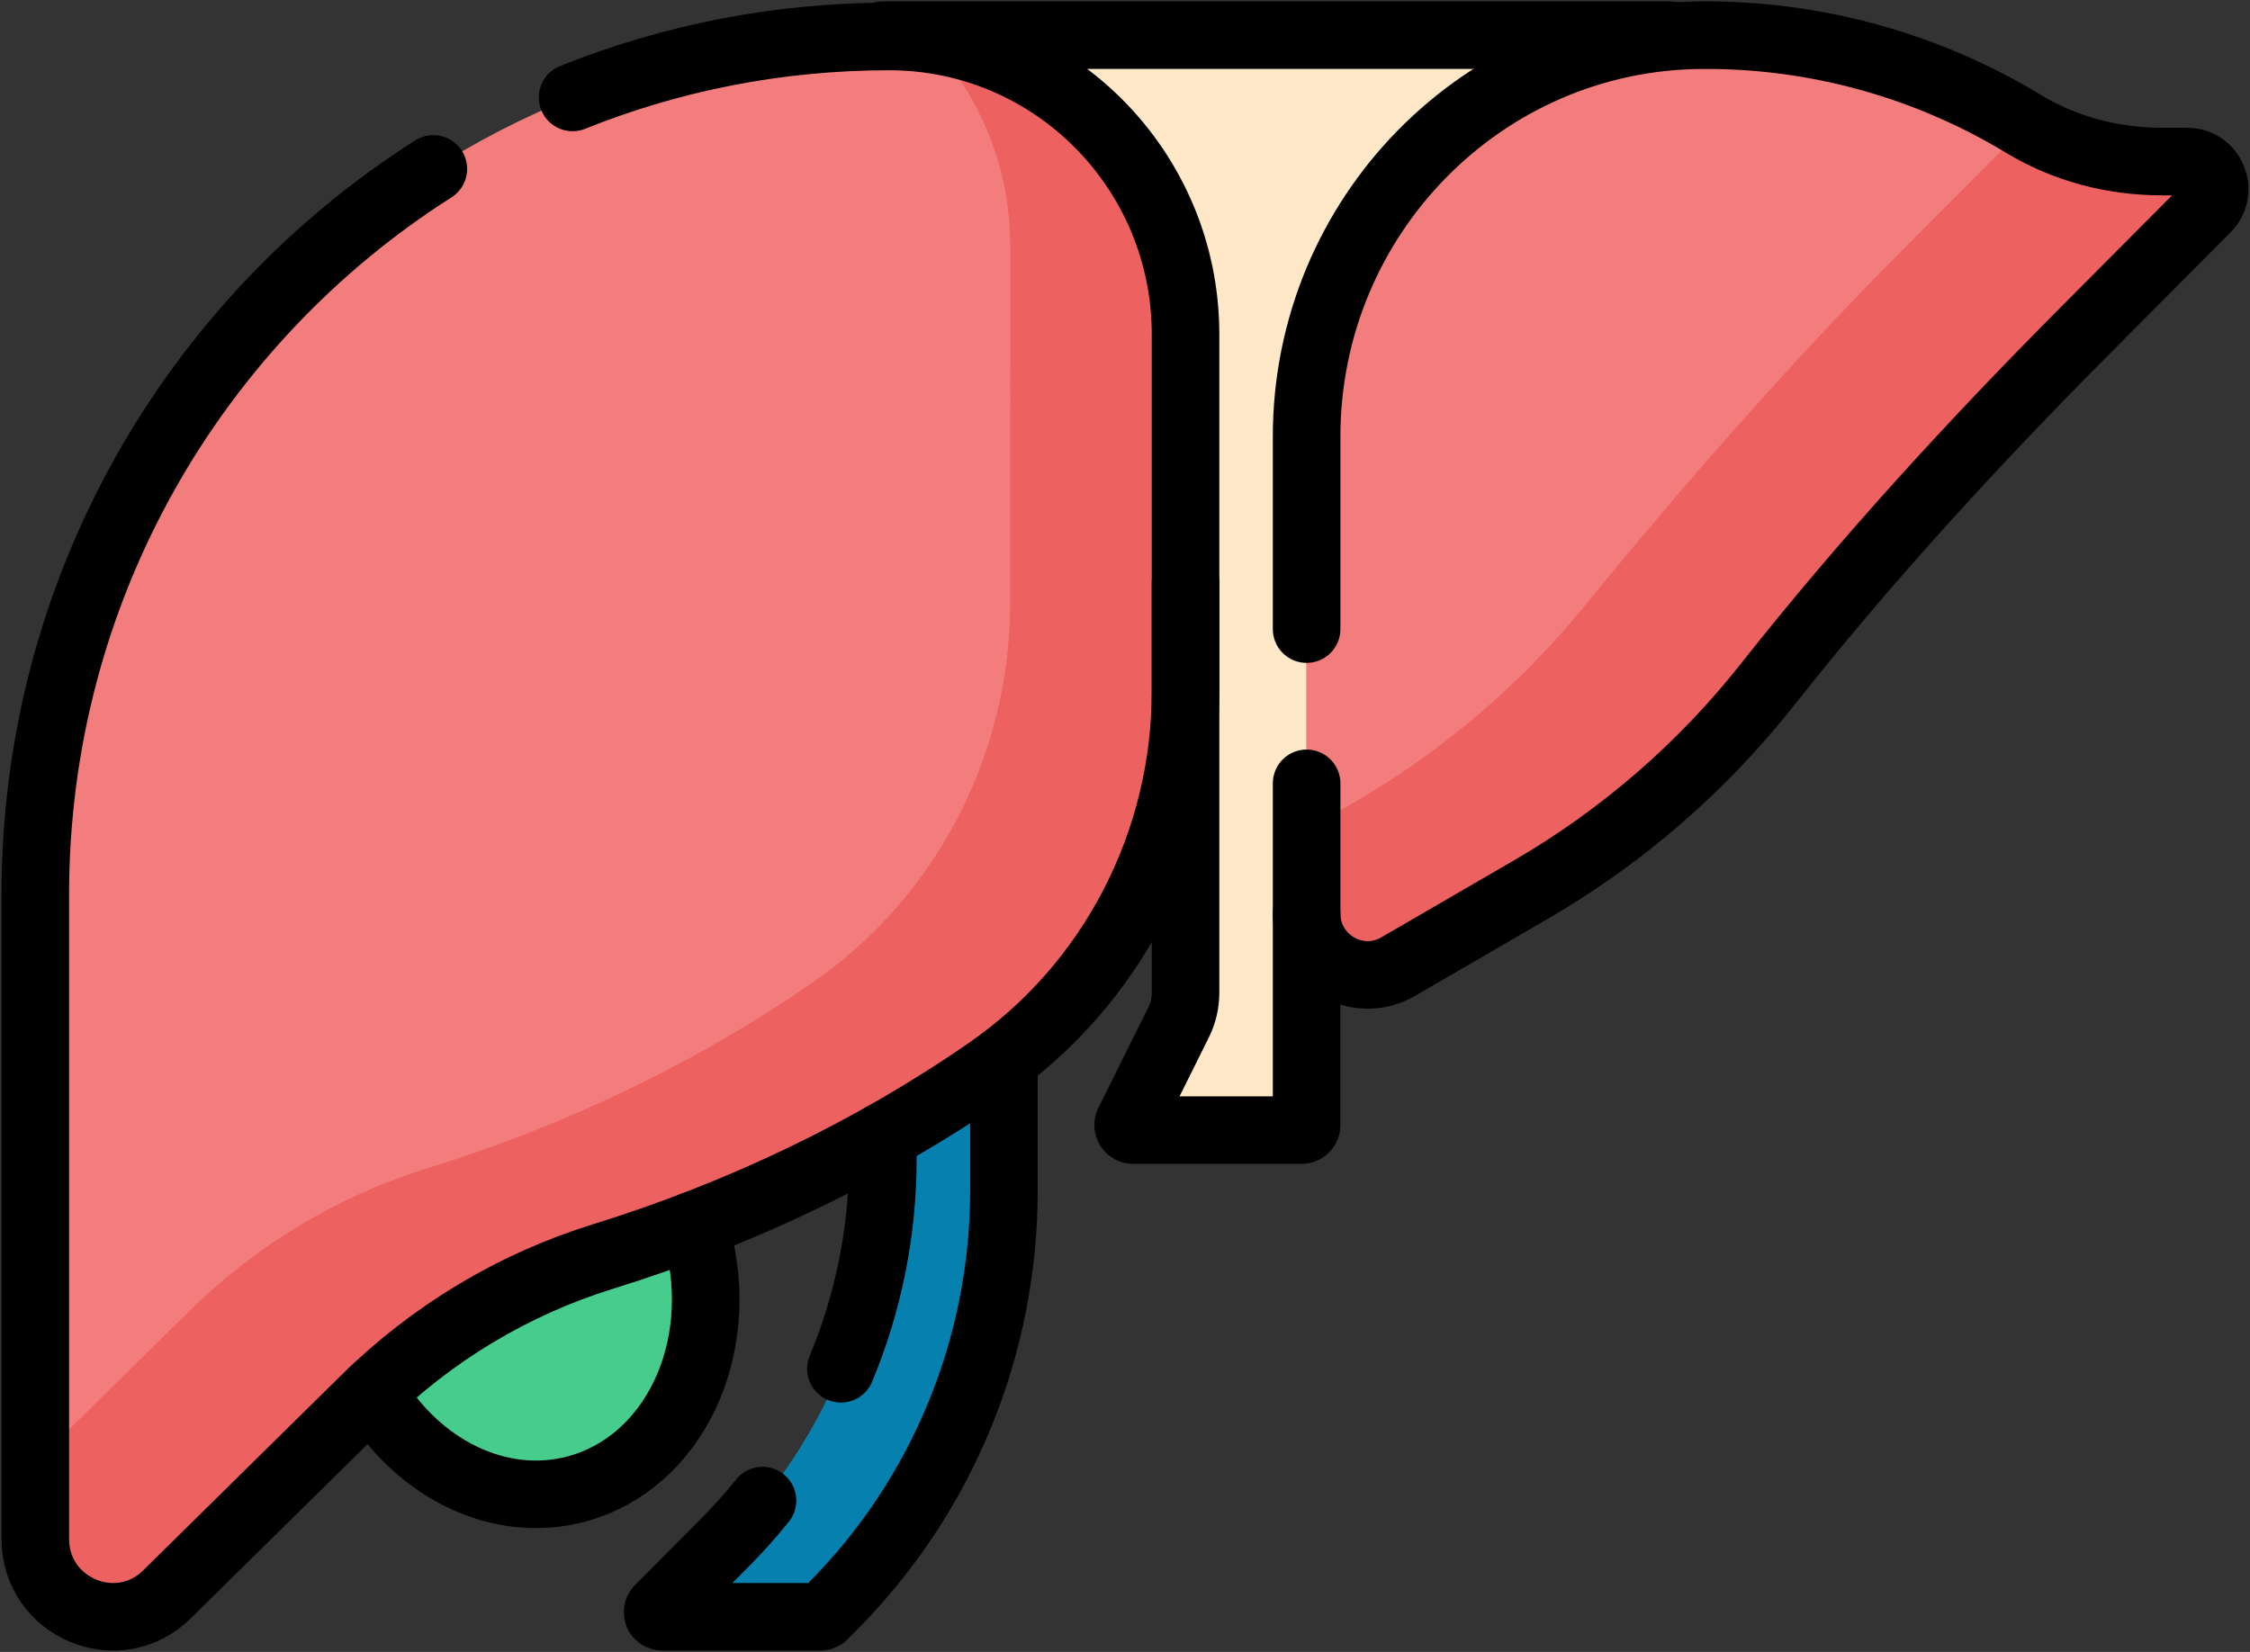
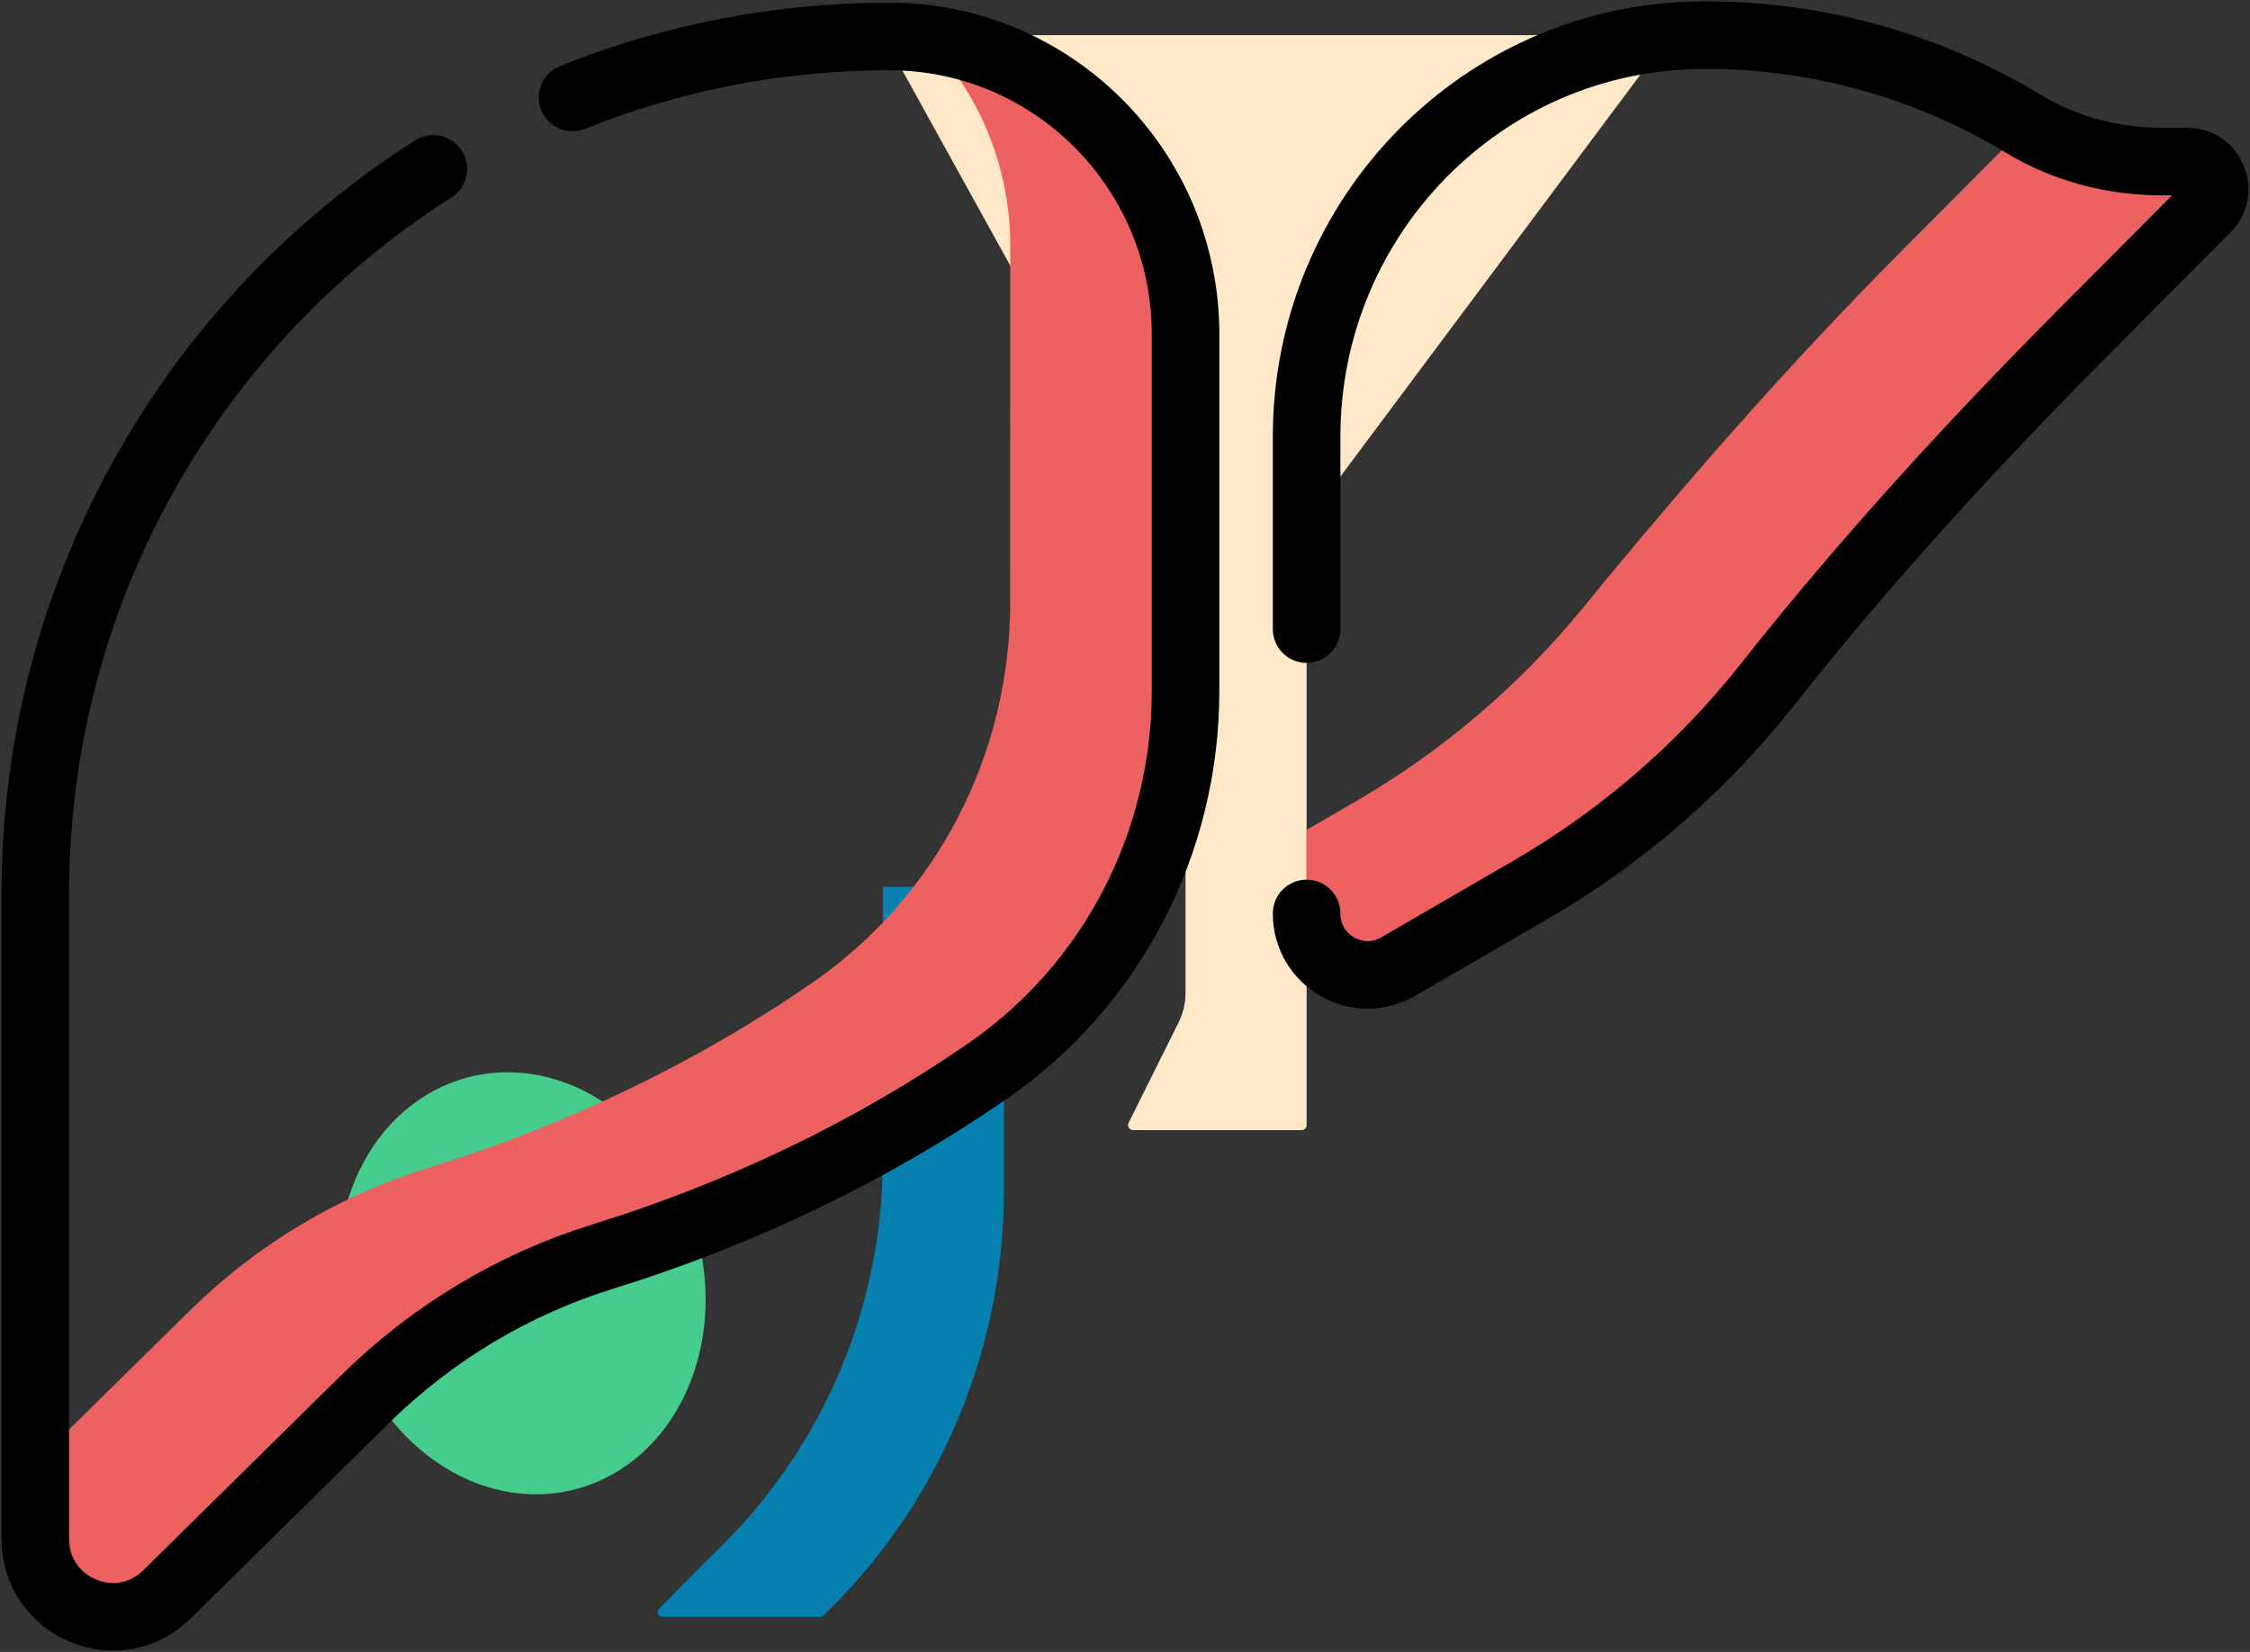
<svg xmlns="http://www.w3.org/2000/svg" width="64" height="47" viewBox="0 0 64 47" fill="none">
  <rect x="0" y="0" width="64" height="47" fill="#333333" stroke="none" />
  <path d="M23.68 45.708C25.226 44.154 26.453 42.31 27.289 40.28C28.126 38.25 28.556 36.074 28.556 33.877V25.231H25.112V32.976C25.112 35.004 24.715 37.013 23.942 38.887C23.17 40.761 22.038 42.464 20.611 43.898L18.743 45.776C18.66 45.859 18.719 46 18.835 46H23.336C23.371 46 23.404 45.986 23.428 45.962L23.68 45.708Z" fill="#0681AF" />
  <path d="M16.403 42.362C19.159 41.62 20.694 38.399 19.833 35.167C18.971 31.936 16.039 29.918 13.283 30.66C10.527 31.402 8.992 34.623 9.853 37.855C10.714 41.086 13.647 43.104 16.403 42.362Z" fill="#46CC8D" />
  <path d="M37.166 32.01C37.166 32.09 37.102 32.154 37.023 32.154H32.231C32.207 32.154 32.183 32.148 32.161 32.136C32.14 32.124 32.122 32.107 32.109 32.086C32.097 32.065 32.089 32.041 32.088 32.017C32.087 31.992 32.092 31.968 32.103 31.946L33.522 29.094C33.654 28.83 33.722 28.539 33.722 28.244V16.577L25.112 1H47.498L37.166 14.846L37.166 32.01Z" fill="#FEE8C7" />
-   <path d="M25.294 1.038C11.879 1.038 1.004 11.969 1.004 25.452V43.782C1.004 45.754 3.377 46.742 4.764 45.347L10.383 39.809C12.286 37.934 14.604 36.539 17.15 35.75C21.042 34.544 24.791 32.76 28.12 30.452C31.642 28.011 33.722 23.964 33.722 19.664V9.509C33.722 4.831 29.949 1.038 25.294 1.038ZM62.216 4.597H61.497C60.113 4.597 58.744 4.243 57.558 3.524C54.789 1.847 51.612 0.973 48.38 1.001C42.163 1.054 37.166 6.171 37.166 12.42V25.989C37.166 27.333 38.613 28.173 39.771 27.501L43.543 25.312C46.132 23.81 48.416 21.83 50.275 19.476C53.066 15.942 56.112 12.62 59.286 9.43L62.766 5.932C63.257 5.439 62.91 4.597 62.216 4.597Z" fill="#F37C7C" />
  <path d="M26.36 1.103C27.831 2.629 28.737 4.709 28.736 7.001L28.734 17.156C28.733 21.456 26.652 25.502 23.13 27.943C19.8 30.25 16.05 32.033 12.158 33.238C9.612 34.026 7.294 35.421 5.391 37.296L1 41.621L1 43.775C1 45.747 3.372 46.735 4.76 45.341L10.38 39.804C12.283 37.93 14.601 36.535 17.147 35.747C21.039 34.541 24.789 32.758 28.118 30.452C31.641 28.011 33.722 23.965 33.723 19.664L33.725 9.509C33.726 5.192 30.514 1.629 26.36 1.103ZM62.221 4.604L61.501 4.604C60.117 4.603 58.748 4.249 57.563 3.53L57.536 3.514C57.483 3.676 57.392 3.823 57.27 3.943L54.142 7.086C50.932 10.312 47.931 13.736 45.053 17.263C43.236 19.489 41.035 21.367 38.554 22.806L37.166 23.611L37.166 25.99C37.166 27.334 38.613 28.174 39.77 27.502L43.543 25.314C46.133 23.812 48.417 21.833 50.276 19.48C53.068 15.947 56.115 12.625 59.289 9.436L62.77 5.938C63.261 5.446 62.914 4.604 62.221 4.604Z" fill="#EE6161" />
  <path d="M12.326 4.805C5.522 9.131 1.004 16.761 1.004 25.452V43.782C1.004 45.754 3.377 46.742 4.764 45.347L10.383 39.809C12.286 37.934 14.604 36.539 17.15 35.75C21.042 34.544 24.791 32.76 28.12 30.452C31.642 28.011 33.722 23.964 33.722 19.664V9.509C33.722 4.831 29.949 1.038 25.294 1.038C22.112 1.038 19.072 1.653 16.287 2.772M37.166 25.989C37.166 27.333 38.613 28.173 39.771 27.501L43.543 25.312C46.132 23.81 48.416 21.83 50.275 19.476C53.066 15.942 56.112 12.62 59.286 9.43L62.766 5.932C63.256 5.439 62.909 4.597 62.216 4.597H61.497C60.113 4.597 58.744 4.243 57.558 3.524C54.789 1.847 51.612 0.973 48.38 1.001C42.163 1.054 37.166 6.171 37.166 12.42V17.899" stroke="black" stroke-width="1.922" stroke-miterlimit="10" stroke-linecap="round" stroke-linejoin="round" />
-   <path d="M33.722 16.577V28.244C33.722 28.539 33.654 28.83 33.522 29.094L32.103 31.946C32.093 31.968 32.087 31.992 32.088 32.017C32.09 32.041 32.097 32.065 32.11 32.086C32.122 32.107 32.14 32.124 32.162 32.136C32.183 32.148 32.207 32.154 32.231 32.154H37.023C37.102 32.154 37.166 32.09 37.166 32.01V22.287M47.498 1H25.112M10.587 39.612C11.864 41.774 14.191 42.958 16.404 42.362C19.16 41.62 20.695 38.398 19.834 35.166C19.806 35.061 19.775 34.956 19.742 34.852M21.689 42.694C21.351 43.114 20.991 43.516 20.611 43.898L18.742 45.776C18.66 45.859 18.718 46 18.835 46H23.336C23.371 46 23.404 45.986 23.428 45.962L23.68 45.708C25.226 44.155 26.452 42.31 27.289 40.28C28.125 38.25 28.556 36.074 28.556 33.877V30.136" stroke="black" stroke-width="1.922" stroke-miterlimit="10" stroke-linecap="round" stroke-linejoin="round" />
-   <path d="M25.112 32.333V32.976C25.112 35.045 24.699 37.072 23.919 38.944" stroke="black" stroke-width="1.922" stroke-miterlimit="10" stroke-linecap="round" stroke-linejoin="round" />
</svg>